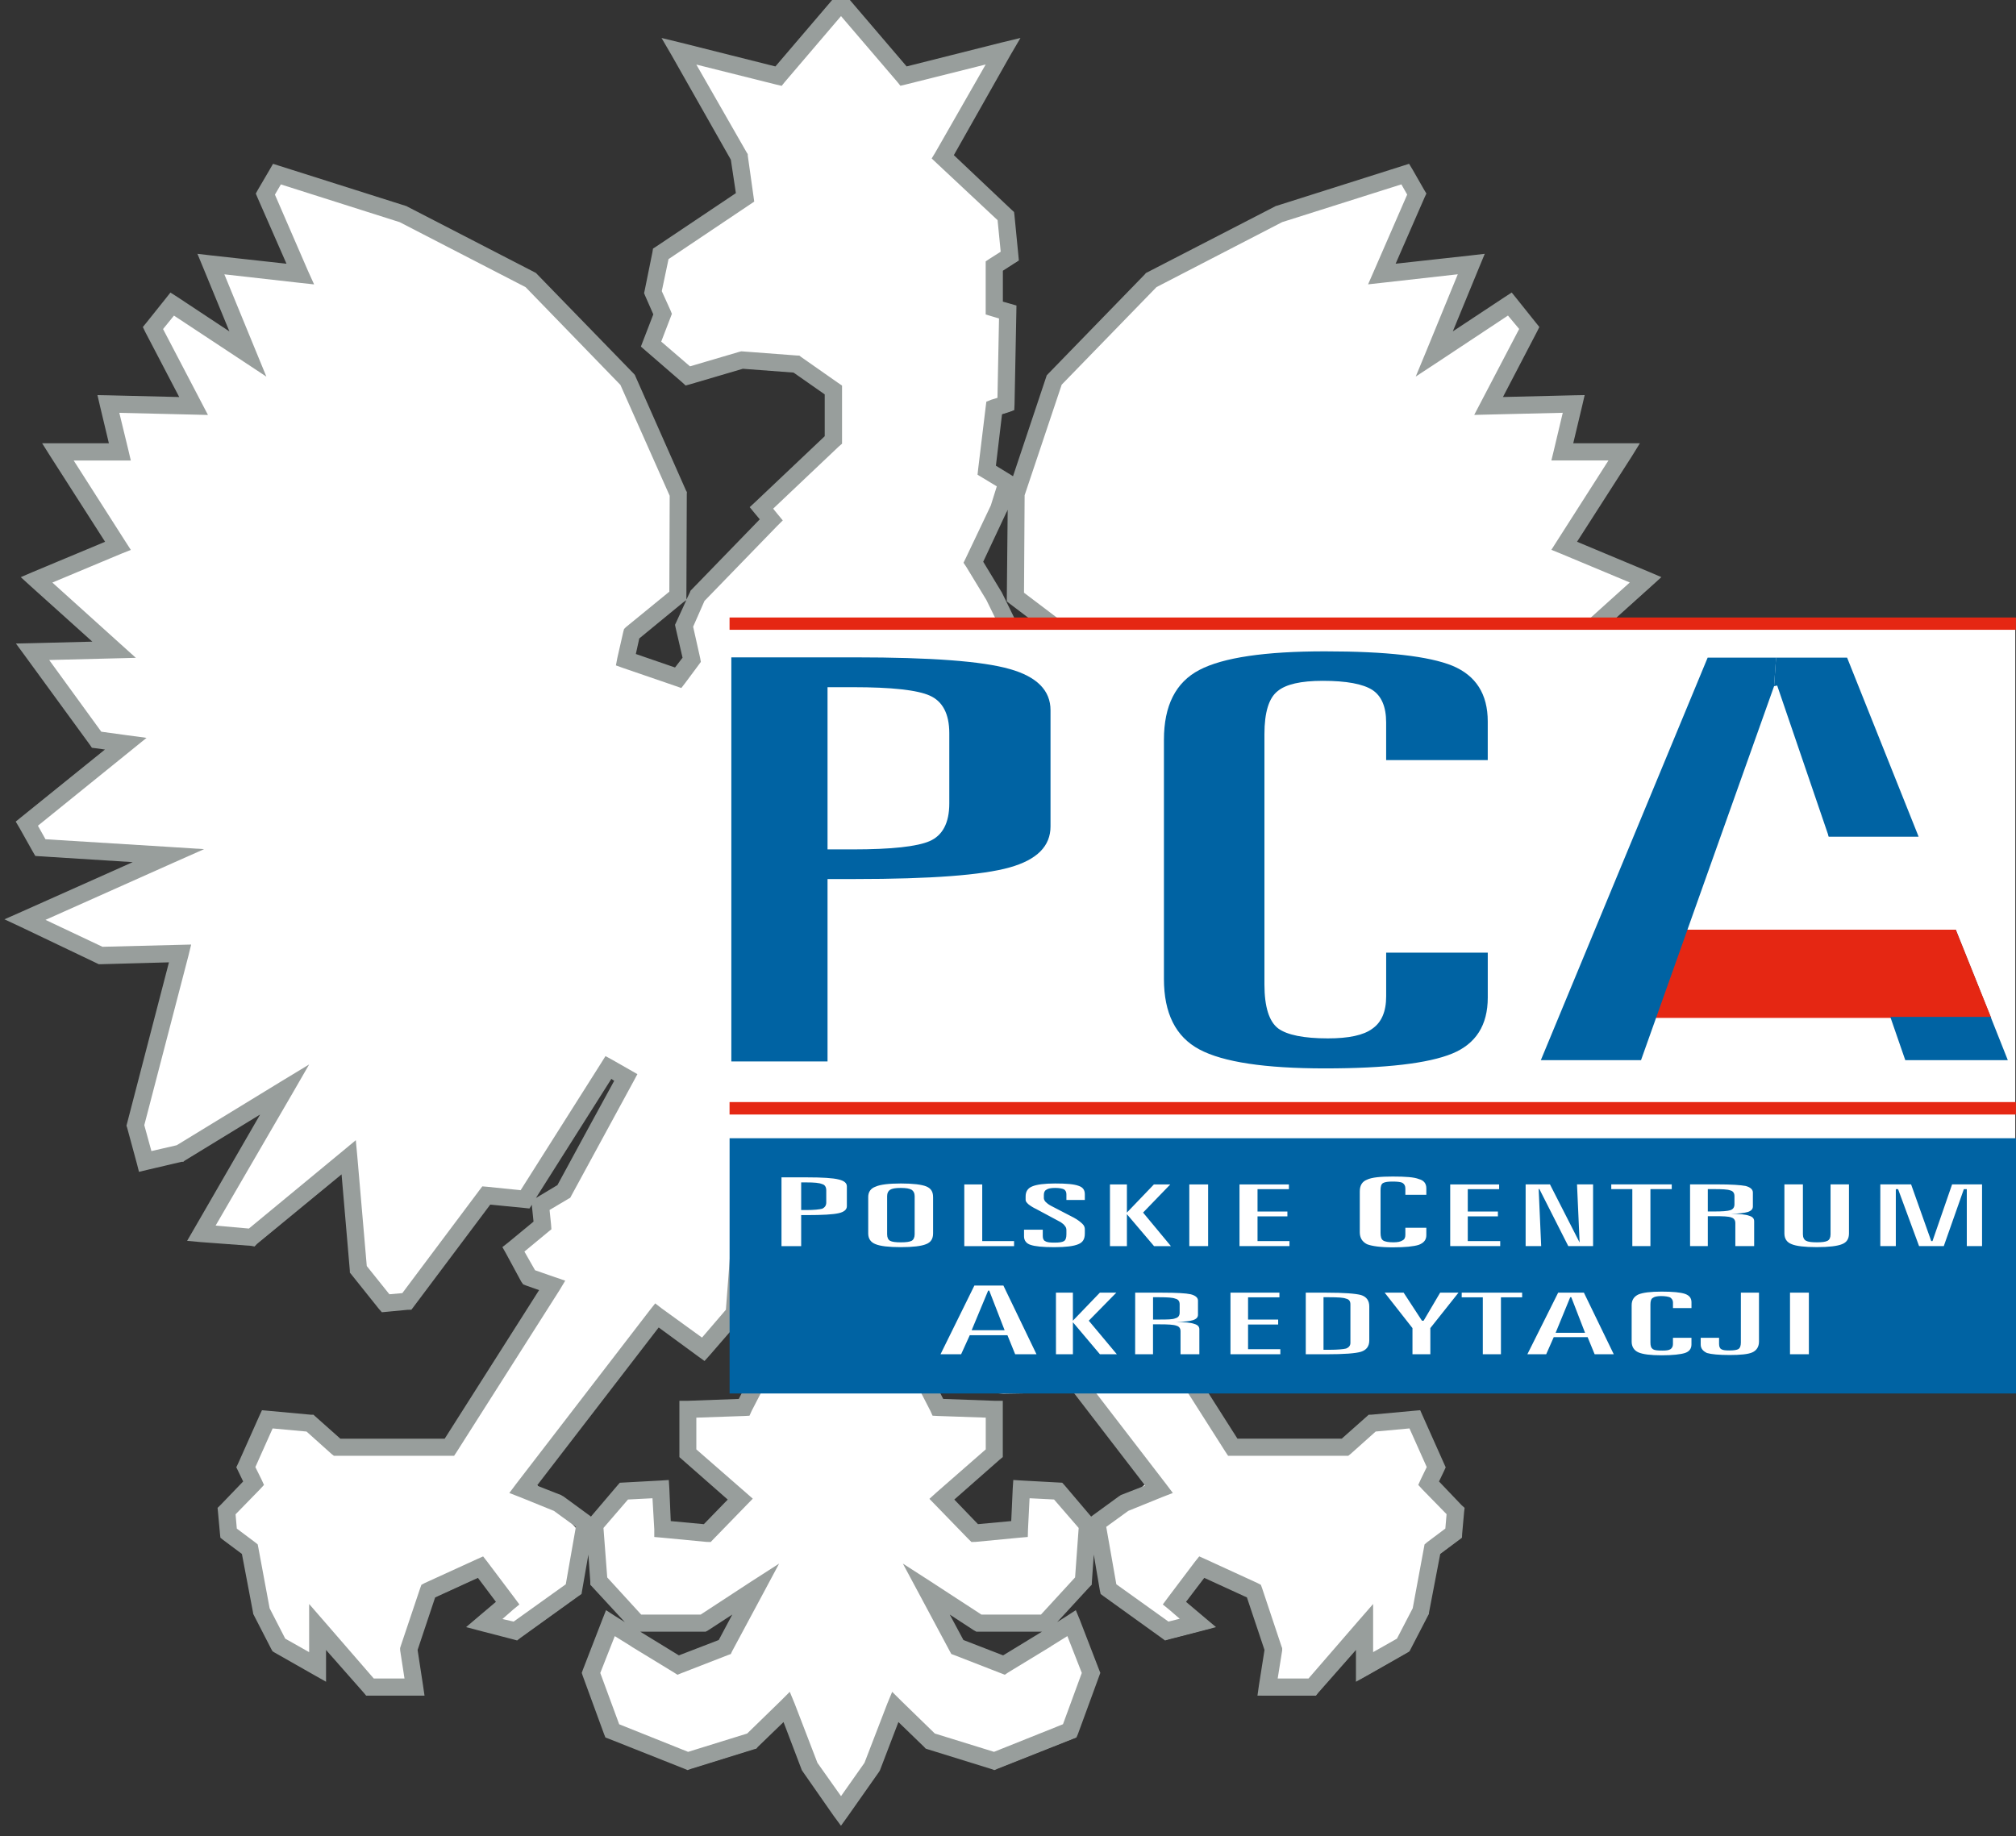
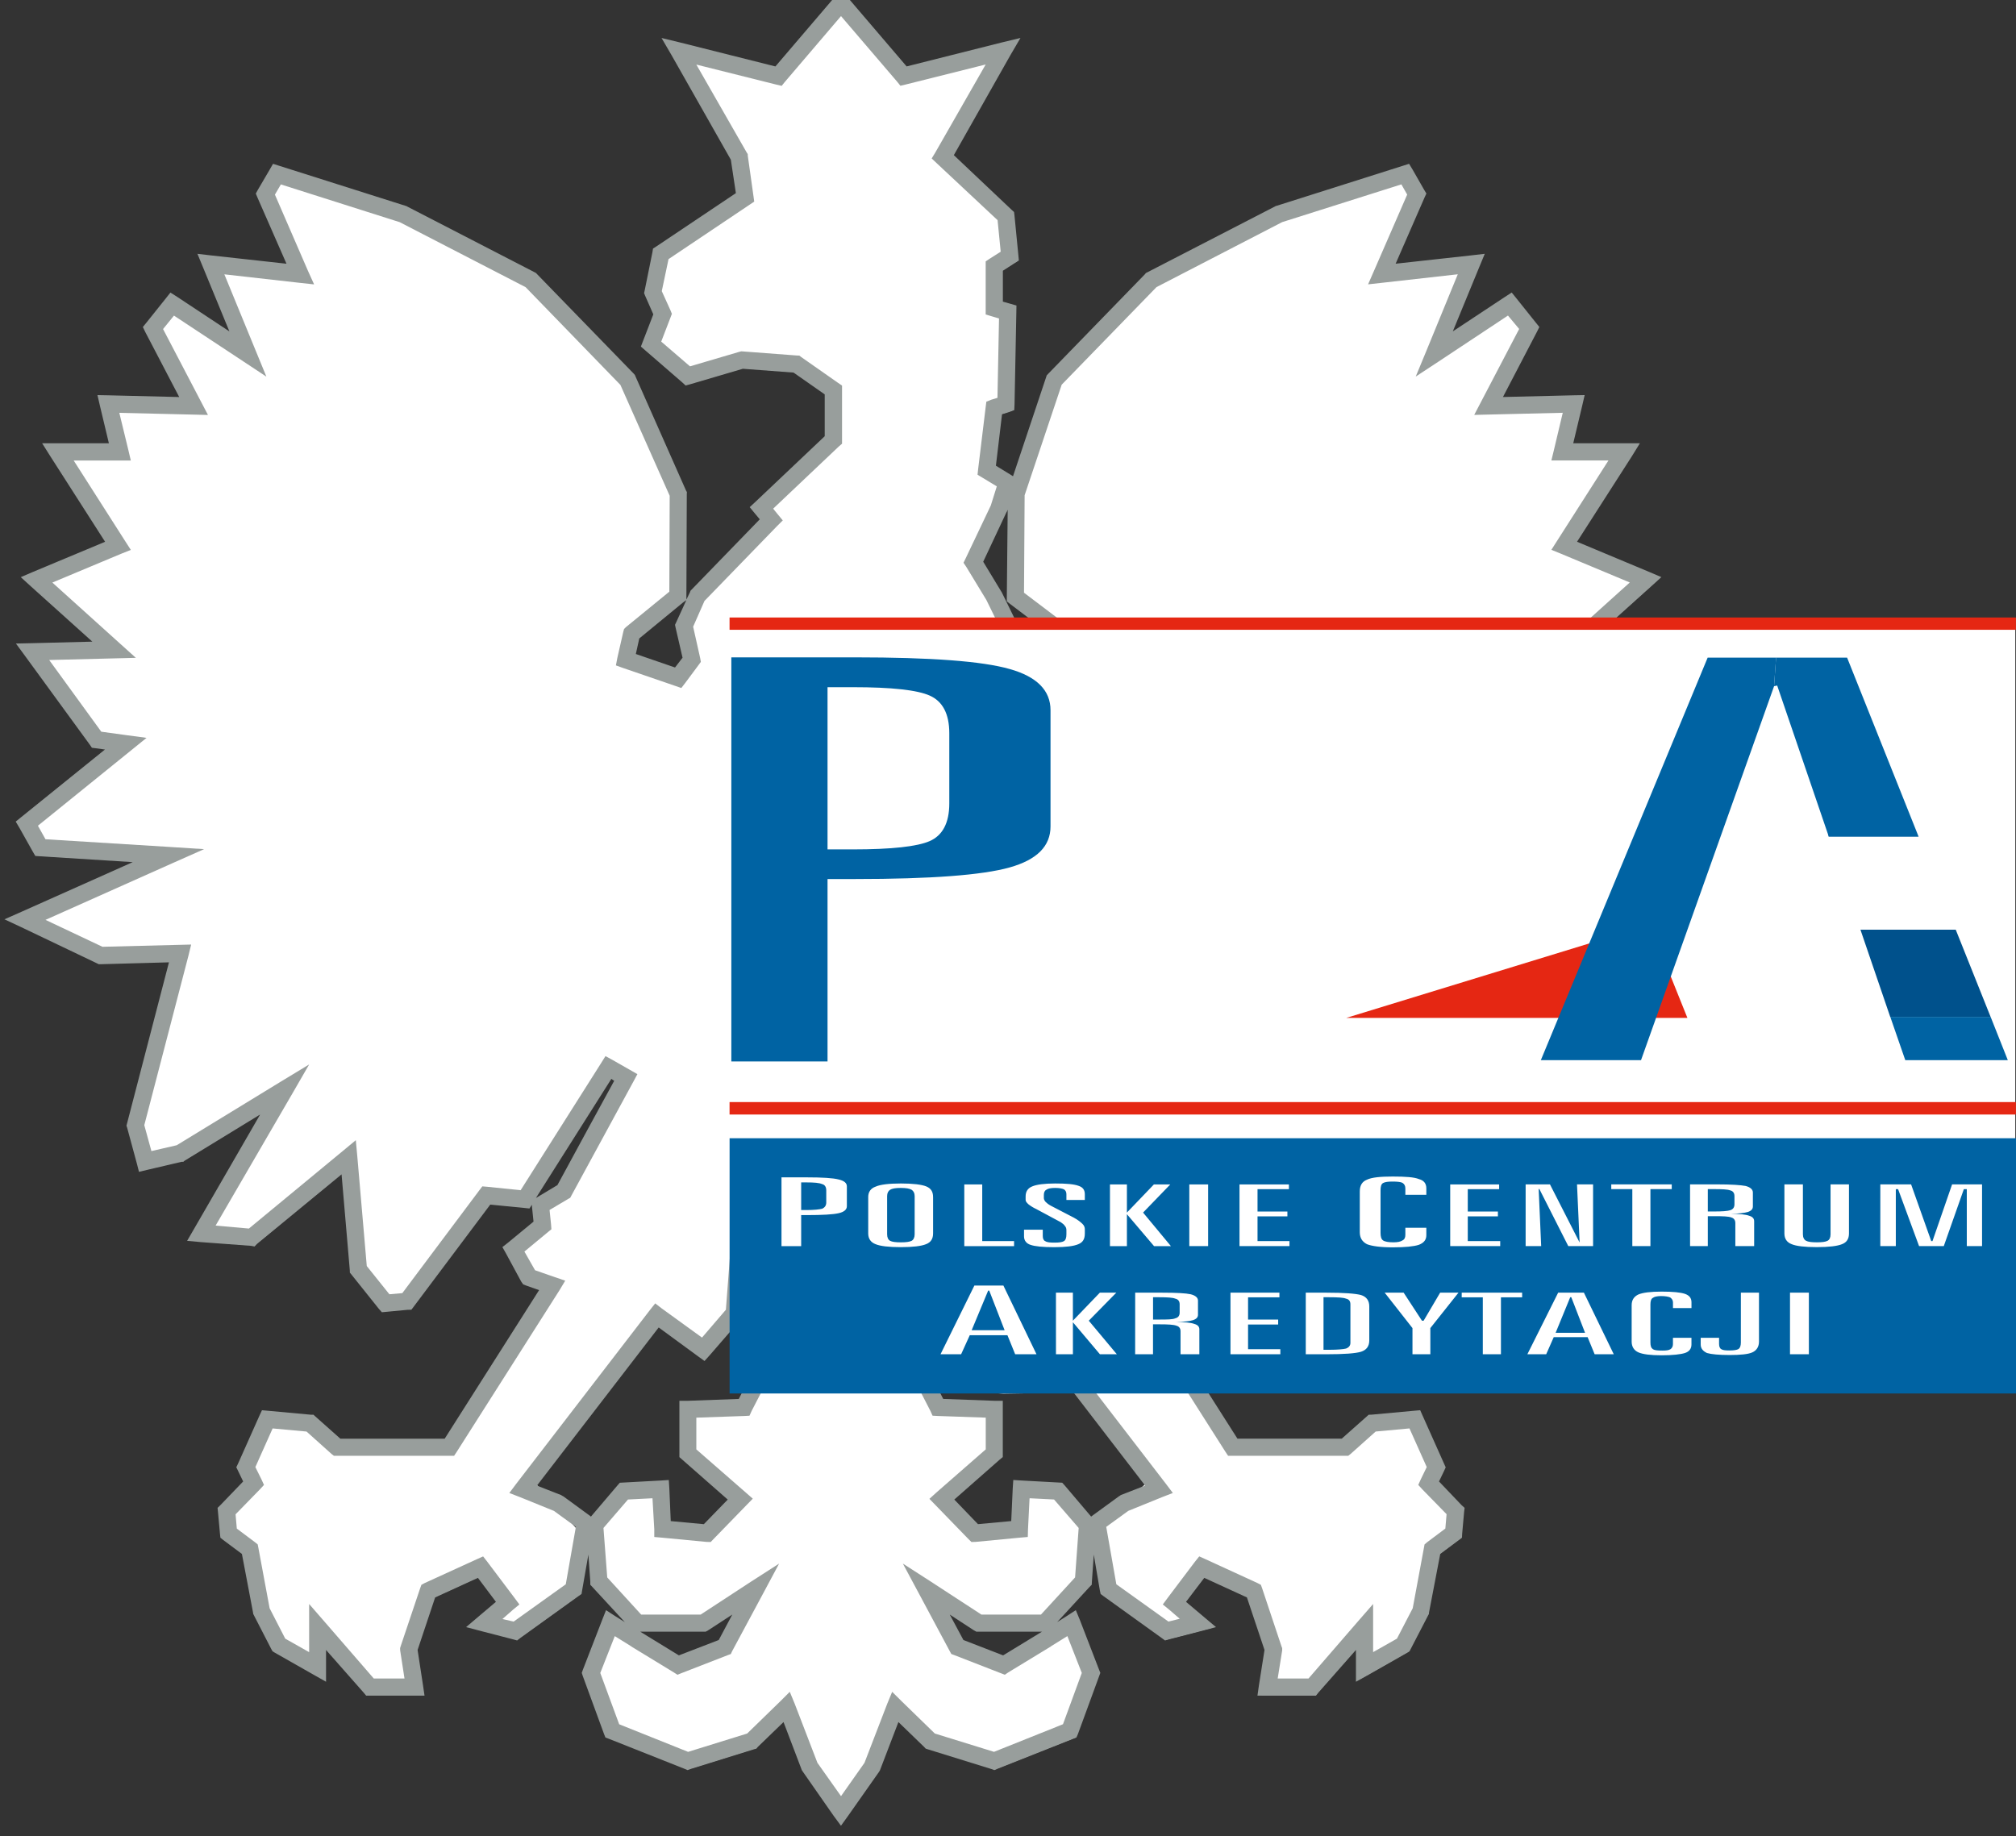
<svg xmlns="http://www.w3.org/2000/svg" xmlns:ns1="http://sodipodi.sourceforge.net/DTD/sodipodi-0.dtd" xmlns:ns2="http://www.inkscape.org/namespaces/inkscape" width="101" height="92" viewBox="0 0 101 92" fill="none" version="1.1" id="svg15" ns1:docname="logo (2).svg" ns2:version="1.3.2 (091e20e, 2023-11-25, custom)">
  <rect x="0" y="0" width="101" height="92" fill="#333333" stroke="none" />
  <defs id="defs15" />
  <ns1:namedview id="namedview15" pagecolor="#ffa5ff" bordercolor="#000000" borderopacity="0.25" ns2:showpageshadow="2" ns2:pageopacity="0.0" ns2:pagecheckerboard="0" ns2:deskcolor="#d1d1d1" ns2:zoom="9.5455111" ns2:cx="68.304357" ns2:cy="37.766443" ns2:window-width="1920" ns2:window-height="1129" ns2:window-x="-8" ns2:window-y="-8" ns2:window-maximized="1" ns2:current-layer="svg15" />
  <path d="m 41.973,0.062 -3.017,3.534 -4.808,-1.211 -0.656,-0.158 0.34,0.585 2.975,5.249 0.273,1.79 -4.071,2.725 -0.106,0.069 -0.019,0.115 -0.387,1.924 -0.024,0.093 0.031,0.076 0.439,0.998 -0.536,1.384 -0.071,0.191 0.156,0.134 1.846,1.602 0.107,0.099 0.144,-0.041 2.666,-0.787 2.605,0.195 1.658,1.159 v 2.234 l -3.507,3.319 -0.199,0.185 0.163,0.203 0.335,0.398 -3.511,3.624 -0.027,0.03 -0.025,0.061 -0.298,2.993 -0.664,0.688 -2.013,-0.72 0.137,-0.979 2.39,-1.87 0.021,-5.113 0.004,-0.049 -0.034,-0.058 -2.526,-5.707 -0.024,-0.058 -0.02,-0.026 -4.87,-5.013 -0.027,-0.031 -0.035,-0.02 -6.434,-3.319 -0.016,-0.003 -6.538,-2.075 -0.113,0.198 -0.586,1.002 -0.073,0.13 0.058,0.14 1.548,3.536 -3.983,-0.44 -0.478,-0.054 0.187,0.452 1.5,3.64 -3.007,-1.989 -0.227,-0.145 -0.159,0.203 -0.967,1.201 -0.121,0.152 0.083,0.167 1.811,3.471 -3.791,-0.091 -0.365,-0.008 0.085,0.368 0.49,2.041 h -3.267 l 0.285,0.451 2.824,4.408 -3.752,1.569 -0.425,0.18 0.339,0.31 3.35,3.014 -3.371,0.084 -0.539,0.011 0.327,0.446 3.213,4.409 0.066,0.1 0.117,0.012 0.802,0.11 -4.63,3.741 0.129,0.217 0.669,1.196 0.083,0.139 0.149,0.012 4.653,0.288 0.048,0.276 -5.57,2.488 -0.568,0.252 0.564,0.265 3.788,1.809 0.058,0.027 0.062,0.001 3.612,-0.099 -2.147,8.24 -0.02,0.085 0.019,0.064 0.493,1.809 0.071,0.274 0.263,-0.061 1.756,-0.416 h 0.044 l 0.026,-0.023 3.801,-2.325 0.199,0.198 -3.314,5.735 -0.232,0.398 0.445,0.042 2.554,0.191 0.093,0.02 0.083,-0.084 4.445,-3.659 0.437,5.077 0.001,0.076 1.414,1.767 0.103,0.122 0.152,-0.013 1.082,-0.103 0.12,-0.003 0.079,-0.103 3.878,-5.174 1.787,0.176 0.484,-0.537 3.783,-5.921 0.722,0.143 -3.927,6.504 -0.463,0.702 -1.342,1.105 -0.187,0.145 0.118,0.214 0.76,1.4 0.067,0.1 0.113,0.042 0.814,0.288 -4.874,7.662 h -5.357 l -1.283,-1.142 -0.066,-0.057 -0.093,-0.001 -2.341,-0.218 -0.087,0.183 -1.07,2.408 -0.057,0.115 0.06,0.127 0.294,0.611 -1.213,1.266 -0.093,0.088 0.015,0.135 0.101,1.093 0.012,0.135 0.1,0.079 0.974,0.731 0.57,3.001 0.004,0.039 0.021,0.038 0.916,1.774 0.066,0.042 1.947,1.108 0.418,0.238 v -1.725 l 2.134,2.42 0.085,0.106 h 2.696 l -0.051,-0.343 -0.281,-1.817 0.912,-2.723 2.3,-1.056 1.055,1.406 -0.969,0.817 -0.418,0.357 2.087,0.542 0.133,0.038 0.114,-0.085 2.906,-2.094 0.106,-0.077 0.019,-0.115 0.328,-2.611 -2.658,-2.925 6.195,-8.216 2.285,1.392 1.238,-1.227 1.04,4.117 -2.836,0.293 -0.135,2.176 2.537,2.438 -1.601,1.548 -2.142,-0.215 -0.259,-1.784 -1.516,-0.108 -1.403,1.455 -0.377,3.247 v 0.102 l 0.059,0.062 1.19,1.29 1.099,0.792 3.22,0.059 1.505,-0.91 -0.666,1.57 -2.197,0.738 -3.205,-1.868 -0.294,-0.191 -0.124,0.32 -0.968,2.501 -0.04,0.11 0.032,0.099 1.068,2.913 0.043,0.111 3.918,1.552 0.091,0.042 0.094,-0.034 3.202,-0.997 0.071,-0.02 0.051,-0.062 1.442,-1.393 0.989,2.593 0.052,0.079 1.534,2.196 0.247,0.336 0.239,-0.333 1.545,-2.196 0.03,-0.043 0.011,-0.022 1.001,-2.61 1.444,1.399 0.056,0.06 0.054,0.018 3.21,0.997 0.094,0.034 0.097,-0.043 3.787,-1.499 0.124,-0.051 0.048,-0.107 1.066,-2.916 0.036,-0.1 -0.042,-0.108 -0.967,-2.5 -0.133,-0.324 -0.294,0.192 -3.274,2.318 -2.354,-0.915 -1.385,-2.8 2.352,1.854 3.282,-0.031 1.37,-1.171 0.964,-0.935 0.065,-0.062 -0.309,-2.719 -1.106,-2 -1.525,-0.114 -0.477,1.929 -2.258,0.253 -1.594,-1.661 2.45,-2.245 0.041,-2.192 -2.982,-0.43 0.058,-0.666 3.358,0.225 2.363,-0.037 2.022,-0.011 1.131,1.974 1.89,2.341 -2.431,2.183 0.057,3.493 0.027,0.122 0.108,0.077 3.018,2.18 0.133,-0.039 2.089,-0.54 -1.393,-1.175 1.063,-1.406 2.299,1.056 0.908,2.723 -0.286,1.815 -0.047,0.345 h 2.698 l 0.086,-0.111 2.128,-2.416 v 1.728 l 0.426,-0.24 1.942,-1.105 0.065,-0.038 0.043,-0.089 0.881,-1.7 0.016,-0.027 0.003,-0.039 0.575,-3.003 1.078,-0.807 0.007,-0.135 0.098,-1.104 0.015,-0.126 -0.102,-0.095 -1.2,-1.261 0.293,-0.611 0.059,-0.123 -0.059,-0.126 -1.068,-2.4 -0.083,-0.183 -2.356,0.218 h -0.082 l -0.063,0.058 -1.286,1.14 h -5.36 l -4.874,-7.662 0.814,-0.288 0.113,-0.042 0.062,-0.088 0.762,-1.415 0.122,-0.211 -0.188,-0.145 -1.344,-1.105 0.097,-0.834 v -0.552 l 0.337,0.513 0.176,-0.019 1.776,-0.176 3.882,5.172 0.083,0.106 0.132,0.003 1.068,0.103 0.15,0.013 0.102,-0.118 1.355,-1.691 0.06,-0.077 0.001,-0.083 0.435,-5.073 4.453,3.667 0.079,0.076 0.112,-0.023 2.532,-0.188 0.446,-0.042 -0.227,-0.398 -3.318,-5.735 0.198,-0.198 3.801,2.328 0.024,0.02 h 0.038 l 2.028,0.477 0.07,-0.276 0.497,-1.813 0.018,-0.057 -0.02,-0.083 -2.151,-8.243 3.611,0.098 h 0.065 l 0.063,-0.028 3.787,-1.808 0.568,-0.265 -0.574,-0.252 -5.572,-2.488 0.05,-0.276 4.655,-0.288 0.15,-0.012 0.079,-0.134 0.674,-1.204 0.122,-0.214 -0.188,-0.16 -4.433,-3.58 0.795,-0.111 0.12,-0.012 0.07,-0.103 3.203,-4.408 0.329,-0.444 -0.541,-0.011 -3.371,-0.084 3.349,-3.014 0.343,-0.31 -0.429,-0.179 -3.749,-1.571 2.827,-4.407 0.281,-0.452 h -3.263 l 0.486,-2.041 0.085,-0.368 -0.368,0.008 -3.784,0.091 1.809,-3.467 0.086,-0.171 -1.086,-1.353 -0.16,-0.203 -0.224,0.143 -3.007,1.991 1.685,-4.092 -0.482,0.054 -3.984,0.44 1.544,-3.54 0.065,-0.137 -0.078,-0.127 -0.574,-1.001 -0.12,-0.2 -6.549,2.077 -0.015,0.001 -0.016,0.012 -6.415,3.307 -0.036,0.019 -0.016,0.024 -4.919,5.065 -0.02,0.065 -0.532,2.822 -0.939,2.396 -0.106,5.47 1.005,1.414 -1.763,-0.023 -0.34,-1.052 -1.006,-2.089 1.383,-2.7 -0.506,-1.774 0.329,-2.765 0.411,-0.13 0.196,-0.069 0.008,-0.202 0.089,-4.61 0.005,-0.218 -0.207,-0.062 -0.474,-0.133 v -1.74 l 0.645,-0.413 0.149,-0.091 -0.018,-0.177 -0.195,-1.996 -0.015,-0.111 -0.09,-0.083 -2.97,-2.811 2.882,-5.097 0.34,-0.582 -0.657,0.158 -4.801,1.211 -3.023,-3.536 -0.212,-0.252" fill="#ffffff" id="path1" style="display:inline" ns1:nodetypes="cccccccccccccccccccccccccccccccccccccccccccccccccccccccccccccccccccccccccccccccccccccccccccccccccccccccccccccccccccccccccccccccccccccccccccccccccccccccccccccccccccccccccccccccccccccccccccccccccccccccccccccccccccccccccccccccccccccccccccccccccccccccccccccccccccccccccccccccccccccccccccccccccccccccccccccccccccccccccccccccccccccccccccccccccccccccccccccccccccccccccccccccccccccccccccccccccccccccccccccccccccccccccccccccccccccccccccccc" />
  <path id="path2" style="display:inline;fill:#989e9c;fill-opacity:1" d="m 42.134,-0.519 -0.326,0.381 -2.961,3.467 -4.725,-1.188 -0.98,-0.238 0.51,0.875 2.963,5.225 0.252,1.674 -3.99,2.674 -0.162,0.104 -0.027,0.174 -0.389,1.918 -0.031,0.139 0.049,0.123 0.414,0.941 -0.514,1.332 -0.109,0.283 0.232,0.201 1.846,1.598 0.164,0.152 0.223,-0.062 2.641,-0.777 2.543,0.191 1.561,1.092 v 2.096 l -3.457,3.275 -0.301,0.279 0.252,0.307 0.252,0.303 -3.426,3.533 -0.043,0.045 -0.029,0.078 -0.178,0.367 v -0.191 l 0.02,-5.102 0.006,-0.094 -0.047,-0.084 -2.527,-5.707 -0.031,-0.074 -0.043,-0.053 -4.865,-5.008 -0.043,-0.047 -0.061,-0.035 -6.41,-3.307 -0.035,-0.021 -0.025,-0.004 -6.322,-2.004 -0.326,-0.104 -0.17,0.295 -0.588,1.004 -0.105,0.191 0.086,0.207 1.451,3.309 -3.738,-0.412 -0.723,-0.084 0.281,0.68 1.32,3.207 -2.617,-1.732 -0.338,-0.215 -0.236,0.299 -0.965,1.207 -0.18,0.221 0.123,0.254 1.699,3.254 -3.549,-0.086 -0.547,-0.01 0.127,0.549 0.445,1.863 H 2.111 l 0.422,0.67 2.732,4.266 -3.594,1.502 -0.631,0.27 0.504,0.459 3.082,2.773 -3.008,0.076 -0.82,0.018 0.492,0.67 3.211,4.402 0.104,0.152 0.178,0.021 0.475,0.066 -4.178,3.373 -0.293,0.238 0.189,0.318 0.674,1.201 0.119,0.203 0.227,0.016 4.654,0.293 -5.57,2.486 -0.857,0.379 0.85,0.398 3.783,1.807 0.09,0.045 h 0.102 l 3.416,-0.094 -2.096,8.059 -0.033,0.125 0.033,0.096 0.49,1.807 0.105,0.41 0.398,-0.096 1.742,-0.408 h 0.084 l 0.053,-0.049 3.793,-2.32 -3.313,5.734 -0.346,0.596 0.672,0.062 2.537,0.189 0.168,0.033 0.123,-0.129 4.238,-3.486 0.412,4.799 0.004,0.125 0.094,0.115 1.352,1.691 0.156,0.178 0.223,-0.02 1.066,-0.102 0.191,-0.004 0.121,-0.16 3.83,-5.107 1.707,0.168 0.256,0.027 0.125,-0.189 v 0.074 l 0.08,0.773 -1.279,1.055 -0.281,0.221 0.18,0.318 0.764,1.412 0.096,0.137 0.156,0.062 0.643,0.227 -4.729,7.443 h -5.229 l -1.242,-1.105 -0.102,-0.094 -0.139,-0.002 -2.137,-0.197 -0.305,-0.027 -0.129,0.275 -1.07,2.4 -0.088,0.182 0.092,0.189 0.252,0.523 -1.141,1.186 -0.141,0.137 0.02,0.205 0.1,1.094 0.021,0.197 0.146,0.117 0.932,0.695 0.559,2.945 0.008,0.062 0.031,0.061 0.869,1.689 0.066,0.119 0.102,0.064 1.951,1.109 0.629,0.355 v -1.592 l 1.881,2.133 0.129,0.156 h 2.924 l -0.074,-0.508 -0.273,-1.781 0.879,-2.633 2.143,-0.98 0.902,1.201 -0.863,0.73 -0.631,0.537 0.811,0.213 1.545,0.4 0.201,0.055 0.164,-0.129 2.902,-2.088 0.16,-0.111 0.029,-0.176 0.314,-1.799 0.096,1.354 v 0.158 l 0.098,0.104 1.631,1.768 -0.502,-0.314 -0.439,-0.285 -0.189,0.48 -0.971,2.506 -0.055,0.156 0.049,0.152 1.068,2.916 0.068,0.17 0.186,0.07 3.785,1.502 0.146,0.062 0.137,-0.053 3.199,-0.994 0.111,-0.029 0.07,-0.086 1.289,-1.246 0.916,2.408 0.027,0.041 0.037,0.055 1.533,2.197 0.365,0.494 0.355,-0.494 1.545,-2.197 0.035,-0.055 0.021,-0.041 0.922,-2.408 1.287,1.246 0.08,0.086 0.09,0.029 3.205,0.994 0.146,0.053 0.143,-0.062 3.789,-1.502 0.178,-0.07 0.074,-0.17 1.068,-2.916 0.055,-0.152 -0.062,-0.156 -0.967,-2.506 -0.199,-0.48 -0.438,0.285 -0.496,0.314 1.627,-1.768 0.105,-0.104 0.008,-0.158 0.094,-1.354 0.305,1.799 0.039,0.176 0.148,0.111 2.902,2.088 0.176,0.129 0.195,-0.055 1.547,-0.4 0.811,-0.213 -0.637,-0.537 -0.865,-0.73 0.914,-1.201 2.137,0.98 0.881,2.633 -0.281,1.781 -0.072,0.508 h 2.93 l 0.125,-0.156 1.879,-2.133 v 1.592 l 0.639,-0.355 1.949,-1.109 0.098,-0.064 0.061,-0.119 0.875,-1.689 0.035,-0.061 0.002,-0.062 0.564,-2.945 0.932,-0.695 0.156,-0.117 0.01,-0.197 0.098,-1.094 0.025,-0.205 -0.152,-0.137 -1.131,-1.186 0.252,-0.523 0.084,-0.184 -0.084,-0.188 -1.072,-2.4 -0.123,-0.275 -0.305,0.027 -2.139,0.197 -0.135,0.002 -0.105,0.094 -1.246,1.105 h -5.225 l -4.736,-7.443 0.646,-0.227 0.158,-0.062 0.092,-0.137 0.762,-1.412 0.184,-0.318 -0.283,-0.221 -1.283,-1.055 0.086,-0.773 v -0.074 l 0.129,0.189 0.258,-0.027 1.699,-0.168 3.834,5.107 0.123,0.16 0.189,0.004 1.068,0.102 0.223,0.02 0.156,-0.178 1.352,-1.691 0.094,-0.115 v -0.125 l 0.412,-4.799 4.238,3.486 0.131,0.129 0.168,-0.033 2.535,-0.189 0.668,-0.062 -0.34,-0.596 -3.318,-5.734 3.789,2.32 0.062,0.049 h 0.072 l 1.742,0.408 0.402,0.096 0.105,-0.41 0.496,-1.807 0.027,-0.096 -0.027,-0.125 -2.105,-8.059 3.424,0.094 h 0.098 l 0.092,-0.045 3.785,-1.807 0.855,-0.398 -0.861,-0.379 -5.572,-2.486 4.652,-0.293 0.227,-0.016 0.121,-0.203 0.672,-1.201 0.182,-0.318 -0.281,-0.238 -4.176,-3.373 0.465,-0.066 0.184,-0.021 0.104,-0.152 3.205,-4.402 0.496,-0.67 -0.82,-0.018 -3.012,-0.076 3.084,-2.773 0.506,-0.459 -0.633,-0.27 -3.592,-1.502 2.736,-4.266 0.414,-0.67 h -3.34 l 0.445,-1.863 0.127,-0.549 -0.551,0.01 -3.543,0.086 1.697,-3.254 0.127,-0.254 -0.178,-0.221 -0.965,-1.207 -0.242,-0.299 -0.332,0.215 -2.619,1.732 1.32,-3.207 0.281,-0.68 -0.725,0.084 -3.74,0.412 1.445,-3.309 0.096,-0.207 -0.115,-0.191 -0.574,-1.004 -0.178,-0.295 -0.326,0.104 -6.32,2.004 -0.029,0.004 -0.035,0.021 -6.41,3.307 -0.07,0.035 -0.033,0.047 -4.865,5.008 -0.066,0.07 -0.031,0.094 -1.658,4.961 -0.078,-0.051 -0.779,-0.477 0.307,-2.578 0.33,-0.104 0.283,-0.104 0.014,-0.299 0.09,-4.609 0.006,-0.332 -0.312,-0.09 -0.369,-0.105 v -1.549 l 0.58,-0.373 0.221,-0.139 -0.025,-0.268 -0.195,-1.996 -0.021,-0.166 -0.127,-0.115 -2.889,-2.734 2.826,-4.996 0.512,-0.875 -0.986,0.238 -4.717,1.188 -2.963,-3.467 z m 0,1.326 2.818,3.293 0.158,0.197 0.262,-0.062 4.01,-1.004 -2.523,4.408 -0.182,0.301 0.252,0.238 3.049,2.854 0.156,1.58 -0.557,0.354 -0.195,0.131 v 2.66 l 0.307,0.092 0.361,0.107 -0.078,3.977 -0.307,0.094 -0.25,0.098 -0.033,0.262 -0.379,3.127 -0.029,0.271 0.236,0.143 0.729,0.441 -0.301,0.959 -1.262,2.654 -0.105,0.215 0.137,0.203 1.008,1.66 0.658,1.342 -0.359,1.557 -0.049,0.193 0.129,0.168 0.68,0.904 0.188,0.246 0.293,-0.102 2.615,-0.904 0.33,-0.109 -0.037,-0.348 -0.148,-1.305 -0.023,-0.18 -0.143,-0.121 -2.248,-1.703 0.031,-4.883 1.857,-5.541 4.75,-4.889 6.297,-3.256 5.971,-1.891 0.291,0.512 -1.658,3.809 -0.301,0.688 0.74,-0.082 3.754,-0.422 -1.57,3.828 -0.537,1.297 1.168,-0.768 3.453,-2.289 0.561,0.672 -1.91,3.652 -0.342,0.654 0.725,-0.018 3.711,-0.088 -0.441,1.857 -0.129,0.533 h 2.859 l -2.58,4.037 -0.279,0.439 0.475,0.193 3.453,1.443 -3.385,3.049 -0.795,0.723 1.074,0.027 3.264,0.082 -2.611,3.592 -1.281,0.176 -0.98,0.133 0.773,0.631 4.666,3.771 -0.377,0.678 -6.191,0.383 -1.758,0.113 1.627,0.721 6.322,2.822 -2.857,1.352 -3.873,-0.098 -0.566,-0.014 0.133,0.555 2.209,8.494 -0.355,1.299 -1.264,-0.293 -5.188,-3.17 -1.445,-0.877 0.852,1.473 3.836,6.6 -1.67,0.148 -4.719,-3.9 -0.639,-0.527 -0.076,0.824 -0.475,5.482 -1.135,1.414 -0.641,-0.057 -3.867,-5.158 -0.148,-0.191 -0.246,0.02 -1.67,0.172 -4.039,-6.371 -0.221,-0.348 -0.361,0.197 -0.865,0.498 -0.367,0.209 0.189,0.371 3.121,5.709 0.057,0.115 0.092,0.053 0.941,0.557 -0.076,0.721 -0.014,0.246 0.172,0.135 1.18,0.982 -0.533,0.936 -1.008,0.35 -0.504,0.172 0.283,0.475 5.158,8.109 0.127,0.191 h 6.021 l 0.119,-0.094 1.254,-1.121 1.693,-0.156 0.865,1.936 -0.299,0.617 -0.125,0.277 0.201,0.221 1.217,1.246 -0.062,0.721 -0.912,0.684 -0.129,0.109 -0.029,0.156 -0.564,3.043 -0.791,1.523 -1.193,0.676 v -2.412 l -0.756,0.867 -2.48,2.865 h -1.545 l 0.225,-1.408 v -0.111 l -0.037,-0.098 -0.967,-2.9 -0.064,-0.176 -0.164,-0.086 -2.617,-1.201 -0.307,-0.137 -0.219,0.273 -1.354,1.795 -0.252,0.34 0.314,0.256 0.535,0.461 -0.566,0.141 -2.611,-1.869 -0.506,-2.877 1.105,-0.801 1.697,-0.689 0.535,-0.207 -0.348,-0.461 -6.699,-8.707 -0.26,-0.332 -0.348,0.254 -2.002,1.459 -1.205,-1.395 -0.373,-4.959 -0.014,-0.133 -0.086,-0.107 -1.449,-1.9 -0.744,-0.961 -0.023,1.213 -0.1,4.123 -0.002,0.062 0.002,0.035 0.854,3.42 -0.854,0.061 -0.631,0.037 0.289,0.594 1.85,3.59 0.104,0.234 0.252,0.014 2.414,0.084 v 1.59 l -2.48,2.168 -0.342,0.311 0.307,0.316 1.658,1.709 0.141,0.137 0.213,-0.006 2.223,-0.213 0.387,-0.033 0.01,-0.381 0.078,-1.559 1.227,0.062 1.234,1.426 -0.18,2.479 -1.709,1.861 h -2.984 l -2.527,-1.648 -1.408,-0.906 0.793,1.479 1.561,2.916 0.074,0.135 0.154,0.057 2.324,0.904 0.203,0.078 0.174,-0.119 2.141,-1.303 v -0.006 l 0.818,-0.508 0.723,1.846 -0.943,2.57 -3.455,1.383 L 46.834,86.856 45.15,85.218 l -0.453,-0.451 -0.248,0.6 -1.139,2.957 -1.176,1.67 -1.182,-1.67 -1.137,-2.957 -0.248,-0.6 -0.451,0.451 -1.684,1.639 -2.959,0.918 -3.453,-1.383 -0.947,-2.57 0.727,-1.846 0.818,0.508 v 0.006 l 2.137,1.303 0.186,0.119 0.191,-0.078 2.326,-0.904 0.156,-0.057 0.061,-0.135 1.566,-2.916 0.791,-1.479 -1.41,0.906 -2.52,1.648 H 32.123 l -1.701,-1.861 -0.189,-2.479 1.229,-1.426 1.227,-0.062 0.09,1.559 v 0.381 l 0.377,0.033 2.232,0.213 0.217,0.006 0.131,-0.137 1.66,-1.709 0.318,-0.326 -0.344,-0.301 -2.484,-2.168 v -1.59 l 2.414,-0.084 0.25,-0.014 0.104,-0.234 1.854,-3.59 0.295,-0.594 -0.641,-0.037 -0.846,-0.061 0.846,-3.42 0.004,-0.035 v -0.062 l -0.096,-4.123 -0.033,-1.213 -0.74,0.961 -1.461,1.9 -0.072,0.107 -0.02,0.133 -0.377,4.959 -1.197,1.395 -2.014,-1.459 -0.33,-0.254 -0.264,0.332 -6.699,8.707 -0.346,0.461 0.535,0.207 1.699,0.689 1.1,0.801 -0.506,2.877 -2.611,1.869 -0.562,-0.129 0.537,-0.473 0.312,-0.256 -0.252,-0.34 -1.352,-1.795 -0.213,-0.273 -0.307,0.137 -2.627,1.201 -0.158,0.086 -0.064,0.176 -0.975,2.9 -0.029,0.098 0.004,0.111 0.217,1.408 h -1.539 l -2.484,-2.865 -0.754,-0.867 v 2.412 l -1.197,-0.676 -0.783,-1.523 -0.566,-3.043 -0.031,-0.156 -0.135,-0.109 -0.912,-0.684 -0.062,-0.715 1.221,-1.252 0.203,-0.221 -0.127,-0.277 -0.305,-0.617 0.865,-1.936 1.699,0.156 1.25,1.121 0.121,0.094 h 6.021 l 0.127,-0.191 5.156,-8.109 0.285,-0.475 -0.508,-0.172 -1.004,-0.35 -0.533,-0.936 1.186,-0.982 0.166,-0.135 -0.018,-0.246 -0.074,-0.721 0.939,-0.557 0.096,-0.053 0.061,-0.115 3.105,-5.709 0.199,-0.371 -0.365,-0.209 -0.873,-0.498 -0.361,-0.197 -0.217,0.348 -4.033,6.371 -1.676,-0.172 -0.244,-0.02 -0.145,0.191 -3.863,5.158 -0.648,0.057 -1.133,-1.414 -0.473,-5.482 -0.076,-0.824 -0.635,0.527 -4.721,3.9 -1.668,-0.148 3.836,-6.6 0.85,-1.473 -1.447,0.877 -5.187,3.17 -1.268,0.293 -0.357,-1.299 2.213,-8.494 0.135,-0.555 -0.564,0.014 -3.879,0.098 L 2.279,46.089 8.599,43.267 10.224,42.546 8.462,42.433 2.279,42.05 1.9,41.372 6.562,37.601 7.341,36.97 6.355,36.837 5.074,36.661 2.464,33.069 5.726,32.987 6.806,32.96 6.003,32.237 2.623,29.188 6.072,27.745 6.554,27.552 6.271,27.112 3.693,23.075 h 2.861 l -0.125,-0.533 -0.451,-1.857 3.711,0.088 0.73,0.018 -0.342,-0.654 -1.908,-3.65 0.547,-0.674 3.467,2.289 1.162,0.768 -0.533,-1.297 -1.572,-3.828 3.74,0.422 0.756,0.082 -0.311,-0.688 -1.652,-3.809 0.299,-0.512 5.953,1.891 6.307,3.256 4.75,4.898 2.469,5.555 -0.018,4.805 -2.168,1.771 -0.1,0.098 -0.039,0.143 -0.297,1.303 -0.072,0.379 0.352,0.127 2.633,0.904 0.291,0.102 0.191,-0.246 0.672,-0.904 0.117,-0.16 -0.037,-0.201 -0.35,-1.561 0.568,-1.291 3.646,-3.76 0.277,-0.275 -0.246,-0.297 -0.236,-0.291 3.303,-3.129 0.148,-0.125 v -2.914 l -0.193,-0.131 -1.857,-1.301 -0.09,-0.07 -0.121,-0.004 -2.713,-0.205 -0.072,-0.004 -0.086,0.02 -2.486,0.732 -1.441,-1.24 0.469,-1.219 0.064,-0.172 -0.064,-0.164 -0.441,-0.973 0.338,-1.605 4.066,-2.729 0.227,-0.152 -0.037,-0.271 -0.285,-2.027 -0.002,-0.082 -0.051,-0.078 -2.525,-4.408 4.01,1.004 0.266,0.062 0.158,-0.197 z m 8.35,24.734 -0.043,4.371 v 0.219 l 0.168,0.133 2.273,1.723 0.084,0.77 -2.004,0.688 -0.359,-0.49 0.338,-1.504 0.037,-0.148 -0.062,-0.137 -0.732,-1.496 -0.008,-0.012 -0.018,-0.027 -0.9,-1.486 1.164,-2.477 0.02,-0.027 0.01,-0.031 z m -16.098,4.527 -0.506,1.104 -0.062,0.133 0.029,0.145 0.348,1.504 -0.377,0.49 -1.963,-0.676 0.172,-0.779 2.197,-1.805 z m -3.754,23.988 0.084,0.062 0.051,0.031 -0.002,0.004 0.004,0.004 -1.346,2.465 -1.496,2.756 -1.062,0.637 h -0.01 l 3.77,-5.953 0.004,0.002 z m 23.018,0.006 3.746,5.949 -1.055,-0.633 -2.848,-5.229 z m -15.408,5.953 0.072,2.83 -0.979,3.852 -0.123,0.51 0.518,0.031 0.709,0.053 -1.426,2.801 -2.564,0.094 h -0.412 v 2.82 l 0.141,0.125 2.281,2.004 -1.197,1.232 -1.658,-0.154 -0.07,-1.621 -0.027,-0.438 -0.424,0.027 -1.842,0.1 -0.189,0.01 -0.125,0.143 -1.322,1.555 -0.029,-0.027 -1.354,-0.99 -0.062,-0.031 -0.045,-0.031 -1.215,-0.475 6.1,-7.924 1.982,1.453 0.314,0.227 0.273,-0.303 1.551,-1.791 0.094,-0.123 v -0.133 l 0.377,-4.979 z m 7.779,0 0.646,0.846 0.389,4.979 v 0.133 l 0.098,0.123 1.553,1.791 0.254,0.303 0.316,-0.227 2,-1.453 6.094,7.924 -1.221,0.475 -0.041,0.031 -0.051,0.031 -1.359,0.99 -0.033,0.027 -1.32,-1.555 -0.129,-0.143 -0.186,-0.01 -1.842,-0.1 -0.424,-0.027 -0.029,0.438 -0.074,1.621 -1.666,0.154 -1.186,-1.232 2.277,-2.004 0.152,-0.125 v -2.82 h -0.418 l -2.568,-0.094 -1.42,-2.801 0.703,-0.053 0.52,-0.031 -0.137,-0.51 -0.961,-3.852 z m -9.334,20.881 -0.678,1.275 -1.998,0.77 -1.938,-1.188 h 3.283 l 0.119,-0.066 z m 10.895,0 1.211,0.791 0.121,0.066 h 3.289 l -1.947,1.188 -1.99,-0.77 z" />
  <path d="M 100.965,30.963 H 36.926 v 38.733 h 64.038 z" fill="#ffffff" id="path3" style="display:inline" />
  <path d="M 101,57.03 H 36.552 V 69.819 H 101 Z" fill="#0063a3" id="path4" />
  <path d="m 40.138,59.243 v 1.385 h 0.254 c 0.402,0 0.653,-0.031 0.795,-0.065 0.133,-0.061 0.208,-0.157 0.208,-0.317 v -0.601 c 0,-0.175 -0.075,-0.286 -0.208,-0.317 C 41.045,59.265 40.794,59.243 40.392,59.243 m -1.24,-0.253 h 1.263 c 0.791,0 1.321,0.034 1.6,0.106 0.282,0.066 0.412,0.18 0.412,0.347 v 0.995 c 0,0.16 -0.13,0.286 -0.412,0.348 -0.28,0.064 -0.809,0.095 -1.6,0.095 H 40.138 v 1.555 h -0.986 m 7.595,-2.462 v 1.825 c 0,0.268 -0.11,0.447 -0.355,0.54 -0.234,0.096 -0.657,0.148 -1.266,0.148 -0.603,0 -1.025,-0.051 -1.258,-0.148 -0.245,-0.093 -0.371,-0.275 -0.371,-0.54 v -1.825 c 0,-0.253 0.126,-0.433 0.371,-0.519 0.234,-0.106 0.672,-0.158 1.264,-0.158 0.609,0 1.037,0.053 1.27,0.146 0.24,0.098 0.344,0.267 0.344,0.531 z m -0.923,-0.043 c 0,-0.157 -0.06,-0.255 -0.15,-0.318 -0.109,-0.064 -0.288,-0.093 -0.547,-0.093 -0.266,0 -0.434,0.03 -0.535,0.093 -0.093,0.064 -0.148,0.161 -0.148,0.318 v 1.913 c 0,0.161 0.055,0.275 0.148,0.325 0.102,0.056 0.289,0.077 0.541,0.077 0.253,0 0.431,-0.022 0.54,-0.077 0.09,-0.05 0.15,-0.164 0.15,-0.325 m 2.487,-2.5 h 0.899 v 2.84 h 1.595 v 0.252 h -2.494 m 6.039,-2.599 v 0.286 H 53.426 v -0.284 c 0,-0.118 -0.043,-0.192 -0.116,-0.245 -0.093,-0.045 -0.242,-0.074 -0.447,-0.074 -0.211,0 -0.361,0.03 -0.433,0.087 -0.091,0.041 -0.134,0.135 -0.134,0.264 v 0.158 c 0,0.062 0.032,0.126 0.087,0.19 0.063,0.062 0.142,0.127 0.258,0.19 l 1.158,0.601 c 0.203,0.11 0.328,0.214 0.425,0.305 0.094,0.088 0.125,0.183 0.125,0.276 v 0.21 c 0,0.278 -0.095,0.447 -0.331,0.54 -0.224,0.096 -0.621,0.148 -1.204,0.148 -0.572,0 -0.961,-0.041 -1.178,-0.115 -0.212,-0.062 -0.333,-0.221 -0.333,-0.422 v -0.34 h 0.939 v 0.32 c 0,0.129 0.042,0.222 0.125,0.255 0.095,0.062 0.246,0.073 0.473,0.073 0.219,0 0.378,-0.022 0.462,-0.074 0.081,-0.05 0.124,-0.158 0.124,-0.339 v -0.202 c 0,-0.095 -0.02,-0.158 -0.077,-0.222 -0.039,-0.062 -0.114,-0.126 -0.207,-0.187 L 51.921,60.581 c -0.173,-0.08 -0.314,-0.175 -0.402,-0.246 -0.095,-0.088 -0.136,-0.152 -0.136,-0.215 v -0.179 c 0,-0.232 0.103,-0.408 0.332,-0.498 0.219,-0.093 0.599,-0.146 1.148,-0.146 0.563,0 0.95,0.033 1.172,0.118 0.219,0.07 0.314,0.21 0.314,0.422 z m 1.259,-0.493 h 0.849 v 1.411 l 1.353,-1.411 h 0.821 l -1.364,1.411 1.395,1.681 h -0.845 l -1.36,-1.601 v 1.601 h -0.849 m 3.975,-3.092 h 0.943 v 3.09 h -0.943 z m 2.515,0 h 2.475 v 0.238 h -1.572 v 1.12 h 1.496 v 0.242 h -1.496 v 1.239 h 1.6 v 0.252 h -2.503 m 9.36,-2.895 v 0.326 h -1.051 v -0.318 c 0,-0.134 -0.047,-0.219 -0.145,-0.283 -0.091,-0.047 -0.261,-0.064 -0.503,-0.064 -0.218,0 -0.376,0.022 -0.469,0.074 -0.094,0.053 -0.126,0.179 -0.126,0.37 v 2.122 c 0,0.191 0.035,0.32 0.126,0.383 0.093,0.064 0.277,0.095 0.52,0.095 0.203,0 0.36,-0.031 0.452,-0.095 0.098,-0.046 0.145,-0.138 0.145,-0.274 v -0.361 h 1.051 v 0.379 c 0,0.226 -0.125,0.381 -0.378,0.477 -0.25,0.081 -0.68,0.126 -1.307,0.126 -0.609,0 -1.048,-0.062 -1.29,-0.158 -0.238,-0.125 -0.359,-0.316 -0.359,-0.603 v -2.039 c 0,-0.306 0.121,-0.496 0.359,-0.59 0.242,-0.117 0.681,-0.158 1.29,-0.158 0.644,0 1.08,0.031 1.311,0.127 0.249,0.064 0.374,0.221 0.374,0.465 z m 1.196,-0.196 h 2.452 v 0.238 h -1.572 v 1.12 h 1.51 v 0.242 h -1.51 v 1.239 h 1.625 v 0.252 h -2.505 m 3.779,-3.092 h 1.219 l 1.48,2.902 h 0.005 l -0.13,-2.902 h 0.805 v 3.092 H 78.57 L 77.12,59.573 H 77.086 l 0.126,2.861 H 76.433 m 4.29,-3.092 h 3.03 v 0.238 h -1.068 v 2.853 h -0.907 v -2.853 h -1.055 m 4.837,0 v 1.12 h 0.316 c 0.399,0 0.674,-0.019 0.809,-0.064 0.132,-0.041 0.21,-0.137 0.21,-0.294 v -0.414 c 0,-0.157 -0.078,-0.255 -0.21,-0.284 -0.134,-0.053 -0.41,-0.064 -0.809,-0.064 m -1.205,-0.238 h 1.353 c 0.715,0 1.187,0.033 1.426,0.079 0.242,0.062 0.368,0.176 0.368,0.329 v 0.699 c 0,0.125 -0.073,0.213 -0.245,0.274 -0.165,0.05 -0.457,0.087 -0.864,0.092 0.439,0.004 0.755,0.036 0.919,0.098 0.18,0.054 0.254,0.141 0.254,0.278 v 1.244 h -0.943 v -1.151 c 0,-0.149 -0.066,-0.244 -0.2,-0.284 -0.142,-0.056 -0.426,-0.064 -0.848,-0.064 h -0.331 v 1.499 h -0.889 m 4.726,-3.092 h 0.927 v 2.5 c 0,0.161 0.06,0.275 0.16,0.325 0.101,0.056 0.281,0.077 0.54,0.077 0.255,0 0.433,-0.022 0.536,-0.077 0.097,-0.05 0.149,-0.164 0.149,-0.325 v -2.5 h 0.923 v 2.455 c 0,0.268 -0.106,0.447 -0.349,0.54 -0.231,0.096 -0.661,0.148 -1.267,0.148 -0.598,0 -1.028,-0.051 -1.256,-0.148 -0.243,-0.093 -0.363,-0.275 -0.363,-0.54 m 4.805,-2.455 h 1.543 l 1.008,2.84 h 0.063 l 0.982,-2.84 h 1.501 v 3.092 h -0.764 v -2.853 h -0.148 l -1.005,2.853 h -1.238 l -1.051,-2.853 h -0.114 v 2.853 H 94.202 M 49.506,64.664 48.68,66.648 h 1.65 l -0.77,-1.984 m -0.744,-0.253 h 1.453 l 1.658,3.441 h -1.068 l -0.387,-0.953 h -1.887 l -0.433,0.953 h -1.032 m 5.782,-3.086 h 0.849 v 1.406 l 1.352,-1.406 h 0.825 l -1.381,1.406 1.406,1.681 h -0.848 l -1.353,-1.603 v 1.603 h -0.849 m 4.864,-2.857 v 1.119 h 0.314 c 0.399,0 0.672,-0.003 0.797,-0.062 0.148,-0.035 0.222,-0.13 0.222,-0.286 v -0.416 c 0,-0.157 -0.074,-0.253 -0.222,-0.284 -0.125,-0.053 -0.398,-0.07 -0.797,-0.07 m -1.209,-0.229 h 1.357 c 0.714,0 1.185,0.027 1.424,0.08 0.236,0.061 0.365,0.167 0.365,0.318 v 0.706 c 0,0.127 -0.07,0.211 -0.246,0.272 -0.164,0.053 -0.453,0.083 -0.863,0.095 0.441,0 0.755,0.03 0.919,0.093 0.183,0.05 0.259,0.141 0.259,0.272 v 1.25 h -0.943 v -1.155 c 0,-0.143 -0.072,-0.24 -0.203,-0.275 -0.133,-0.054 -0.418,-0.07 -0.849,-0.07 h -0.327 v 1.5 h -0.895 m 4.776,-3.086 h 2.452 v 0.234 h -1.571 v 1.113 h 1.508 v 0.249 h -1.508 v 1.236 h 1.617 v 0.253 h -2.498 m 4.661,-2.857 v 2.634 h 0.284 c 0.437,0 0.716,-0.03 0.844,-0.062 0.149,-0.058 0.22,-0.152 0.22,-0.286 v -1.931 c 0,-0.157 -0.071,-0.253 -0.223,-0.284 -0.125,-0.053 -0.404,-0.07 -0.841,-0.07 m -1.173,-0.229 h 1.043 c 0.88,0 1.457,0.046 1.727,0.119 0.271,0.085 0.412,0.276 0.412,0.571 v 1.7 c 0,0.299 -0.141,0.481 -0.412,0.57 -0.28,0.084 -0.847,0.126 -1.727,0.126 h -1.043 m 3.954,-3.086 h 0.95 l 0.918,1.406 h 0.082 l 0.828,-1.406 h 0.919 l -1.41,1.775 v 1.311 h -0.895 v -1.311 m 2.467,-1.775 h 3.027 v 0.234 h -1.062 v 2.852 h -0.908 v -2.852 h -1.058 m 5.437,-0.005 -0.731,1.781 h 1.474 l -0.689,-1.781 m -0.658,-0.229 h 1.29 l 1.496,3.086 h -0.958 l -0.352,-0.856 h -1.698 l -0.378,0.856 h -0.943 m 8.222,-2.597 v 0.284 h -0.927 v -0.284 c 0,-0.115 -0.058,-0.19 -0.141,-0.251 -0.078,-0.034 -0.235,-0.068 -0.456,-0.068 -0.188,0 -0.341,0.034 -0.408,0.089 -0.089,0.042 -0.125,0.167 -0.125,0.324 v 1.915 c 0,0.175 0.036,0.272 0.125,0.335 0.083,0.053 0.227,0.068 0.47,0.068 0.191,0 0.316,-0.012 0.408,-0.068 0.069,-0.049 0.126,-0.125 0.126,-0.255 v -0.317 h 0.927 v 0.336 c 0,0.207 -0.107,0.355 -0.329,0.427 -0.219,0.068 -0.615,0.114 -1.165,0.114 -0.563,0 -0.941,-0.051 -1.162,-0.146 -0.219,-0.096 -0.34,-0.283 -0.34,-0.539 V 65.395 c 0,-0.265 0.121,-0.436 0.34,-0.538 0.222,-0.092 0.599,-0.142 1.162,-0.142 0.567,0 0.95,0.038 1.172,0.114 0.215,0.077 0.323,0.207 0.323,0.425 z m 2.475,-0.489 h 0.907 v 2.452 c 0,0.256 -0.118,0.443 -0.332,0.539 -0.207,0.095 -0.598,0.133 -1.139,0.133 -0.54,0 -0.918,-0.037 -1.133,-0.1 -0.195,-0.091 -0.316,-0.221 -0.316,-0.427 v -0.336 h 0.92 v 0.317 c 0,0.13 0.047,0.225 0.117,0.256 0.071,0.051 0.215,0.062 0.411,0.062 0.212,0 0.365,-0.026 0.439,-0.069 0.087,-0.057 0.125,-0.168 0.125,-0.329 m 2.462,-2.498 h 0.945 v 3.085 h -0.945 z" fill="#ffffff" id="path5" />
  <path d="m 96.091,41.92 h -4.476 l 3.084,9.03 h 5.029 L 96.113,41.908" fill="#00518c" id="path6" />
-   <path d="m 82.664,46.337 h 15.222 l 1.874,4.665 h -17.096" fill="#e52713" id="path7" />
+   <path d="m 82.664,46.337 l 1.874,4.665 h -17.096" fill="#e52713" id="path7" />
  <path d="m 83.533,41.92 h 12.642 l 1.868,4.661 H 83.533" fill="#ffffff" id="path8" />
  <path d="M 50.581,33.52 C 49.213,33.128 46.643,32.936 42.842,32.936 h -6.203 v 20.246 h 4.82 V 44.043 h 1.383 c 3.801,0 6.372,-0.196 7.74,-0.581 1.371,-0.385 2.048,-1.068 2.048,-2.053 v -5.827 c 0,-0.983 -0.677,-1.677 -2.048,-2.062 z m -3.022,6.737 c 0,0.979 -0.341,1.605 -0.982,1.885 -0.627,0.274 -1.912,0.416 -3.842,0.416 H 41.459 V 34.431 h 1.276 c 1.93,0 3.214,0.14 3.842,0.42 0.641,0.284 0.982,0.906 0.982,1.886" fill="#0063a3" id="path9" />
-   <path d="m 72.779,33.362 c -1.192,-0.487 -3.32,-0.727 -6.402,-0.727 -2.998,0 -5.101,0.31 -6.29,0.932 -1.189,0.622 -1.775,1.79 -1.775,3.501 v 11.98 c 0,1.716 0.586,2.898 1.775,3.532 1.189,0.635 3.292,0.951 6.29,0.951 3.057,0 5.179,-0.252 6.373,-0.741 1.193,-0.489 1.786,-1.427 1.786,-2.809 v -2.249 h -5.09 v 2.187 c 0,0.768 -0.234,1.305 -0.692,1.622 -0.441,0.33 -1.191,0.486 -2.227,0.486 -1.2,0 -2.045,-0.169 -2.493,-0.5 -0.452,-0.345 -0.687,-1.079 -0.687,-2.205 v -12.537 c 0,-1.091 0.222,-1.813 0.66,-2.156 0.411,-0.343 1.16,-0.517 2.264,-0.517 1.188,0 2.012,0.156 2.482,0.456 0.458,0.301 0.692,0.841 0.692,1.631 v 1.885 h 5.09 v -1.937 c 0,-1.372 -0.593,-2.295 -1.758,-2.785 z" fill="#0063a3" id="path10" />
  <path d="M 99.729,50.949 H 94.702 l 0.751,2.169 h 5.137" fill="#0063a3" id="path11" />
  <path d="m 96.114,41.908 -0.023,-0.062 -0.042,-0.106 -3.511,-8.79 h -3.558 l -0.101,1.43 0.157,-0.031 2.548,7.46 0.007,0.041 0.025,0.069 h 4.475" fill="#0063a3" id="path12" />
  <path d="m 88.981,32.951 h -3.429 l -8.357,20.166 h 5.019 l 6.665,-18.735" fill="#0063a3" id="path13" />
  <path d="M 100.996,55.218 H 36.55 v 0.624 h 64.446 z" fill="#e52713" id="path14" style="display:inline" />
  <path d="M 100.996,30.939 H 36.55 v 0.616 h 64.446 z" fill="#e52713" id="path15" style="display:inline" />
  <path style="display:inline;fill:none;fill-opacity:1" d="m 26.64,60.509 1.068,-0.611 2.838,-5.22 -0.155,-0.091 z" id="path16" />
  <g ns2:groupmode="layer" id="layer1" ns2:label="Layer 1" style="display:inline" />
</svg>